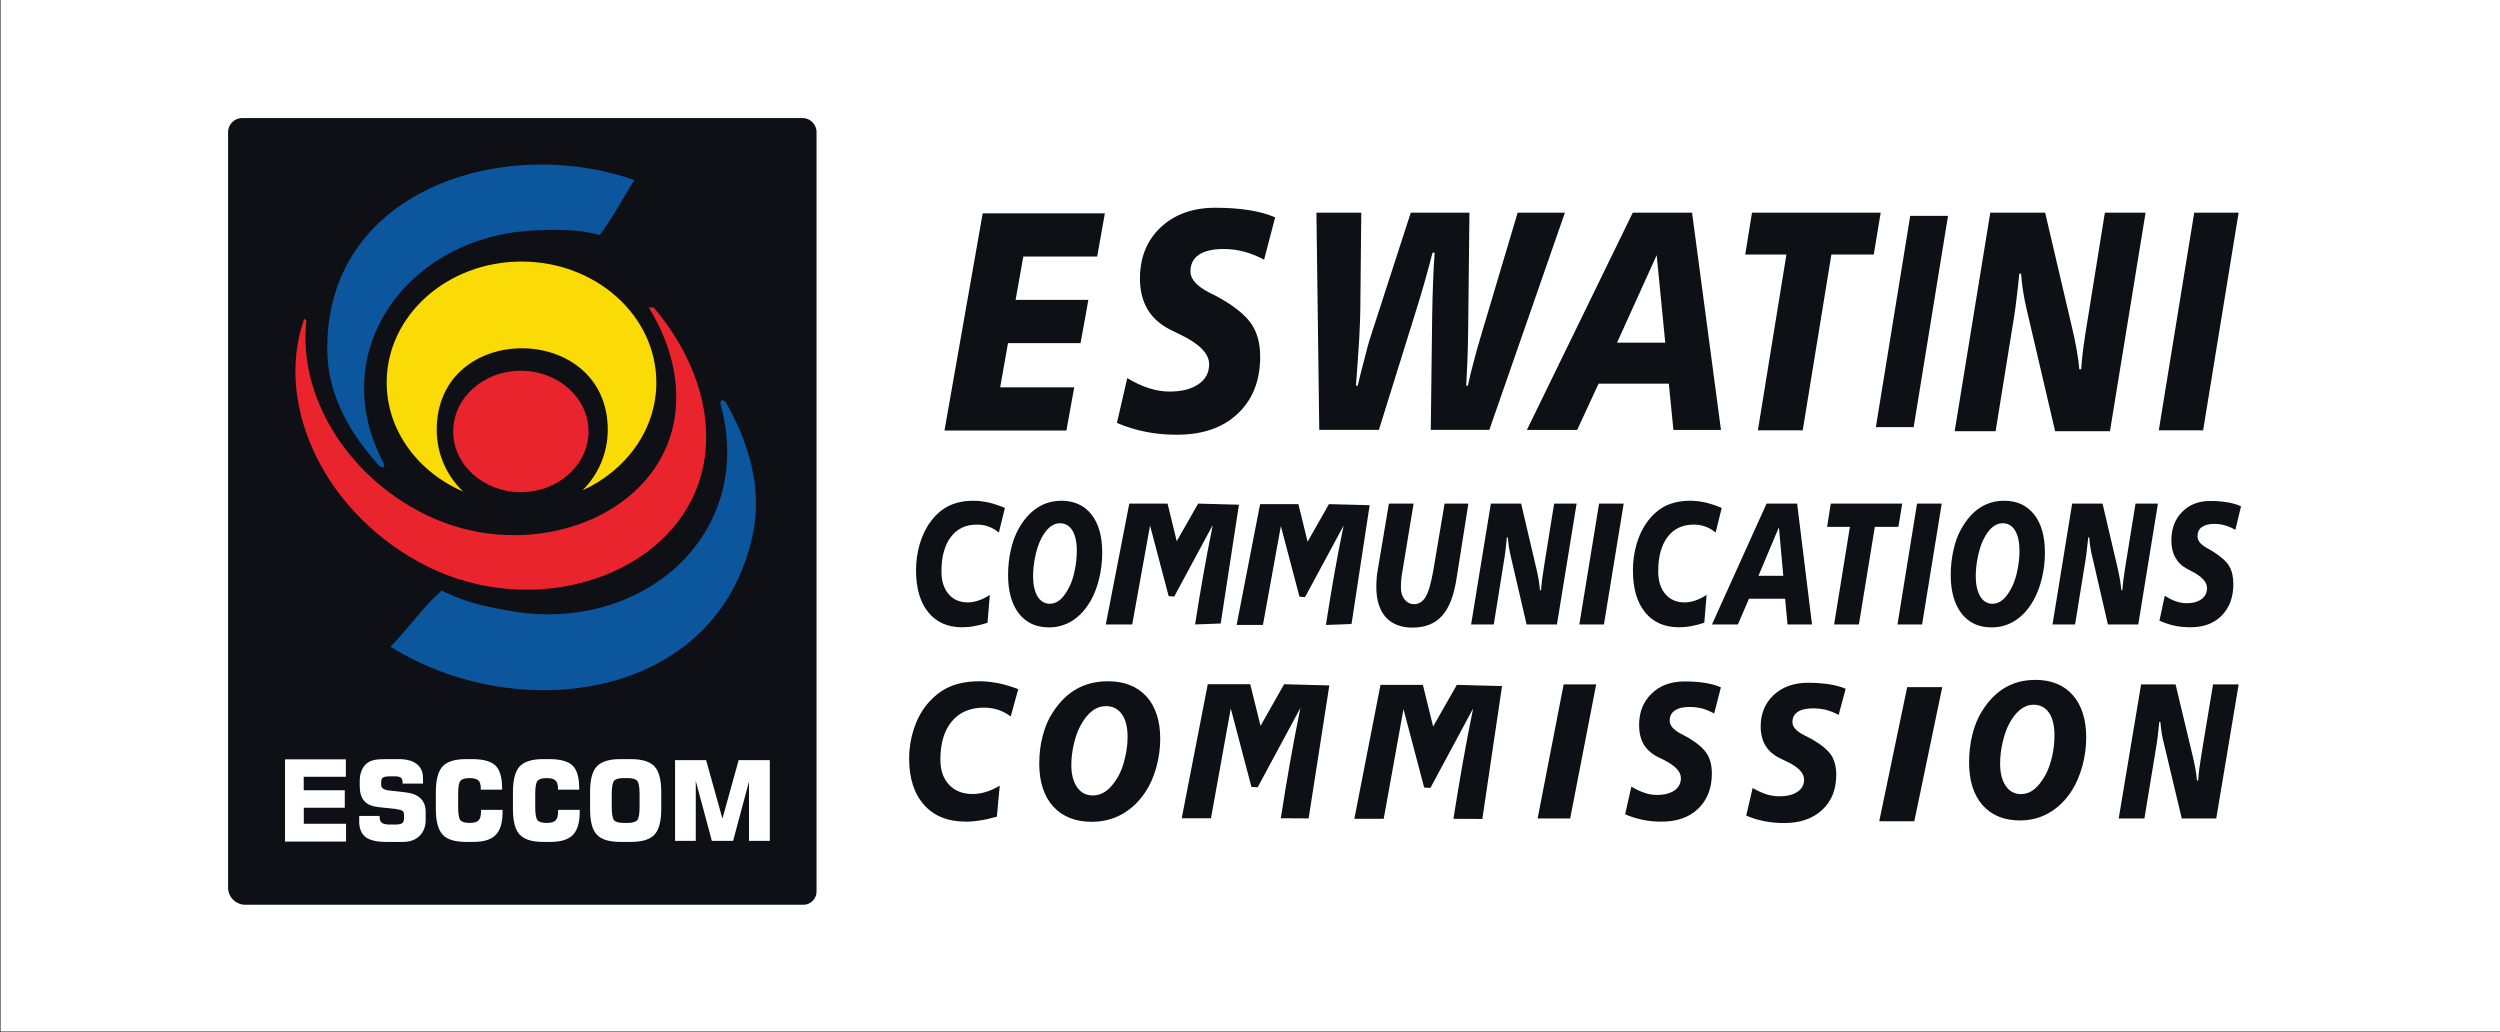
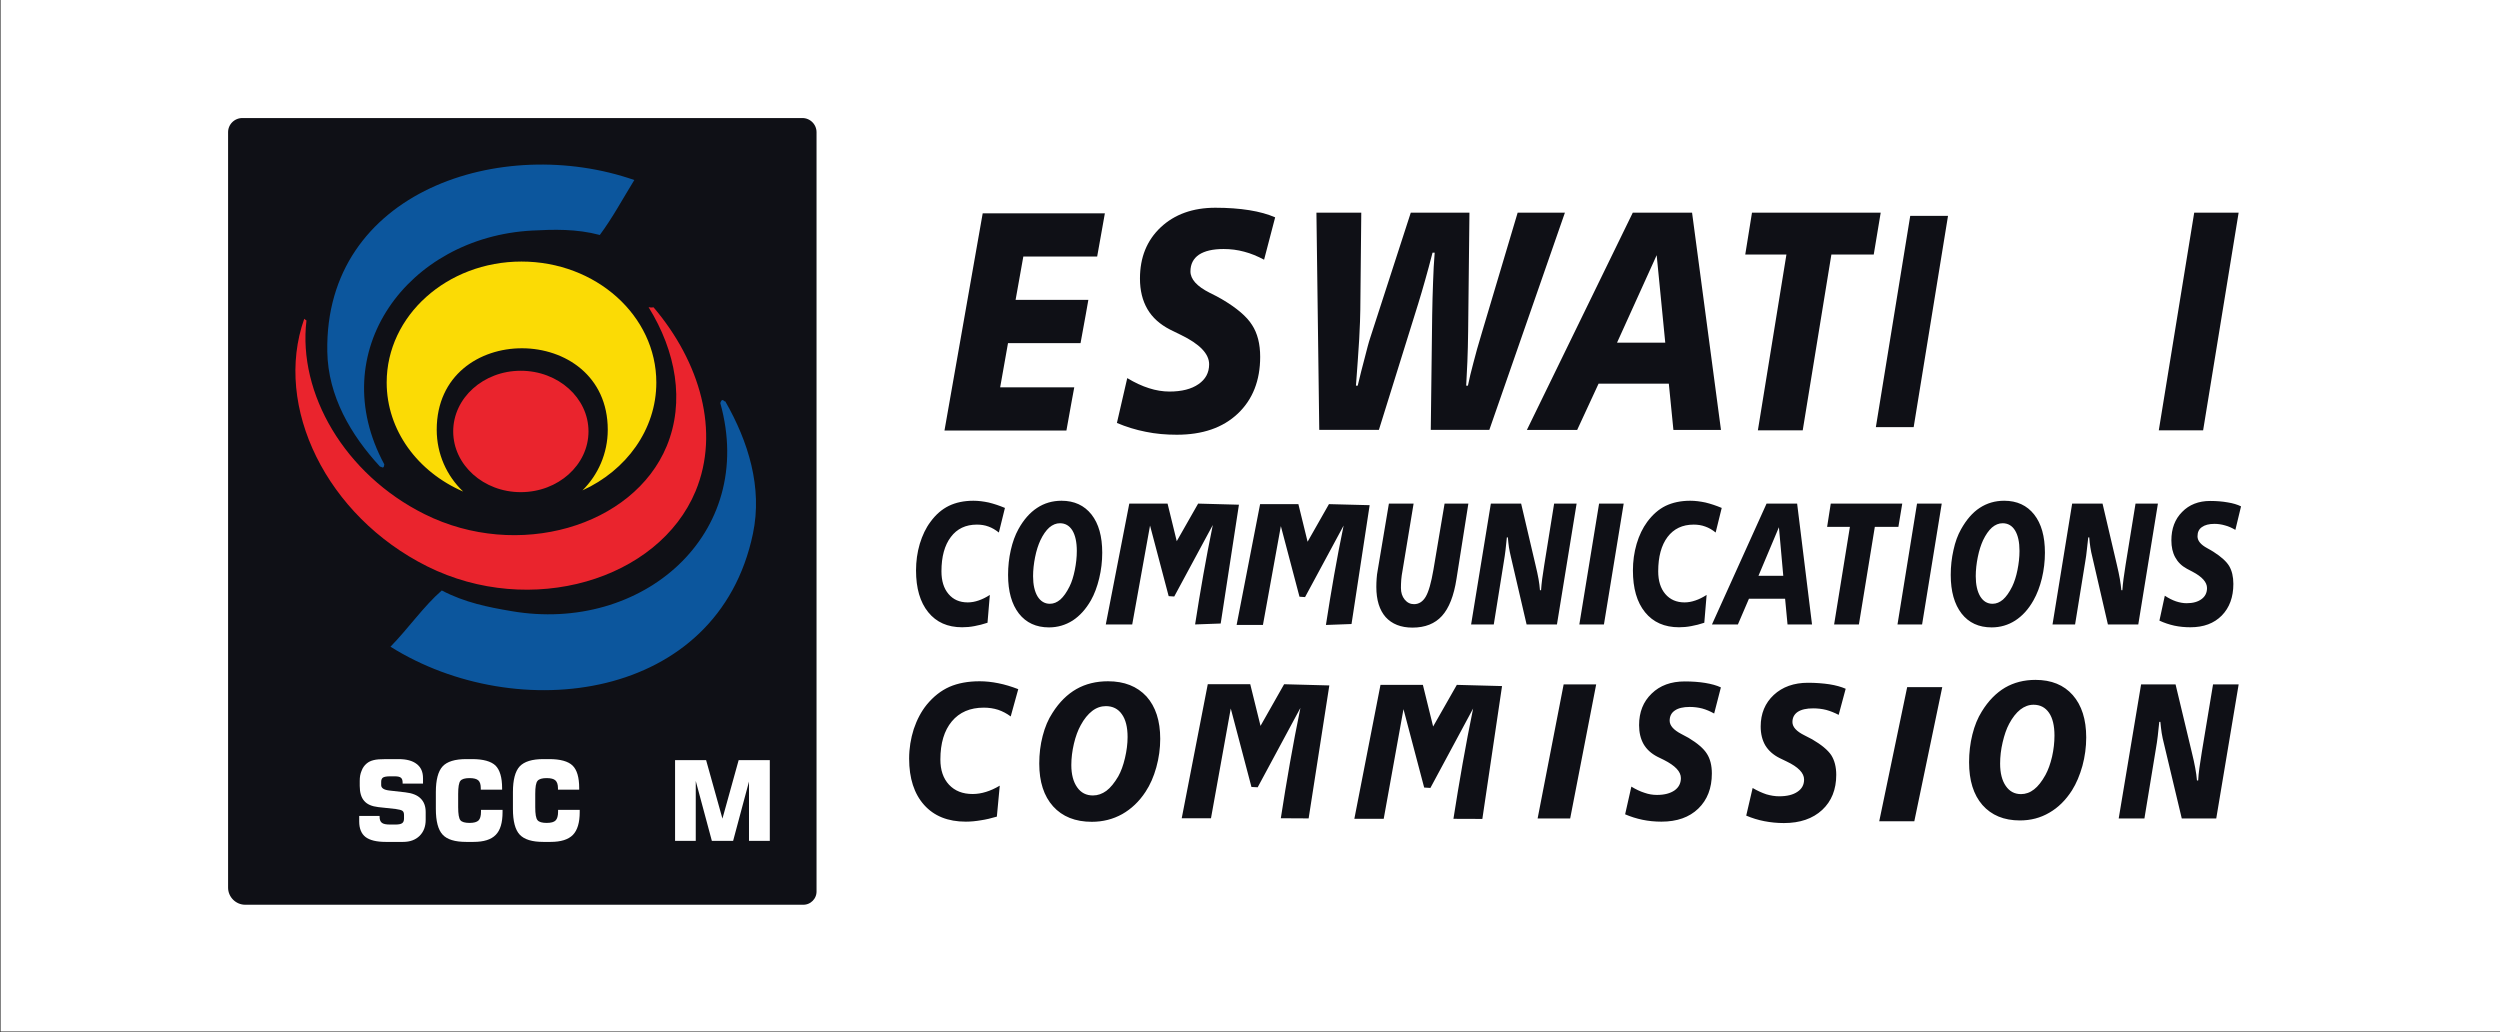
<svg xmlns="http://www.w3.org/2000/svg" width="100%" height="100%" viewBox="0 0 591 244" version="1.1" xml:space="preserve" style="fill-rule:evenodd;clip-rule:evenodd;stroke-miterlimit:10;">
  <rect x="0" y="0" width="591" height="244" fill="#333333" stroke="none" />
  <g transform="matrix(1,0,0,1,-430.219,-357.487)">
    <g transform="matrix(1.246,0,0,0.609,-105.689,139.7)">
      <rect x="430.219" y="357.487" width="474.446" height="400.515" style="fill:white;" />
    </g>
    <g transform="matrix(0.662,0,0,0.662,960,504.524)">
      <path d="M0,-41.285L-2.025,-32.889C-3.251,-33.605 -4.449,-34.15 -5.674,-34.472C-6.936,-34.847 -8.172,-35.037 -9.51,-35.037C-11.461,-35.037 -12.939,-34.64 -13.986,-33.877C-15.069,-33.133 -15.542,-32.028 -15.542,-30.589C-15.542,-29.014 -14.42,-27.616 -12.035,-26.335C-11.094,-25.837 -10.377,-25.385 -9.83,-25.053C-7.088,-23.303 -5.202,-21.593 -4.23,-19.973C-3.251,-18.295 -2.742,-16.176 -2.742,-13.59C-2.742,-8.888 -4.119,-5.128 -6.87,-2.307C-9.651,0.5 -13.336,1.886 -18.078,1.886C-20.067,1.886 -21.98,1.706 -23.827,1.312C-25.666,0.897 -27.437,0.313 -29.144,-0.481L-27.221,-9.38C-25.845,-8.475 -24.507,-7.806 -23.244,-7.371C-21.941,-6.938 -20.642,-6.702 -19.455,-6.702C-17.174,-6.702 -15.402,-7.193 -14.101,-8.171C-12.798,-9.125 -12.148,-10.444 -12.148,-12.13C-12.148,-14.184 -13.883,-16.146 -17.315,-17.947C-18.182,-18.38 -18.832,-18.75 -19.341,-19.012C-21.227,-20.031 -22.593,-21.406 -23.499,-23.083C-24.439,-24.782 -24.874,-26.789 -24.874,-29.155C-24.874,-33.34 -23.611,-36.715 -21.037,-39.296C-18.513,-41.9 -15.147,-43.219 -11.027,-43.219C-8.709,-43.219 -6.615,-43.039 -4.769,-42.708C-2.893,-42.409 -1.298,-41.936 0,-41.285M-350.29,-42.086L-336.622,-42.086L-333.332,-28.663L-325.706,-42.086L-311.171,-41.711L-317.646,0.727L-326.79,1.065C-324.952,-10.83 -322.926,-22.65 -320.466,-34.434L-334.237,-8.888L-336.226,-9.021L-342.88,-34.236L-349.281,1.065L-358.679,1.065L-350.29,-42.086ZM-441.412,-40.729L-443.58,-31.944C-444.777,-32.896 -446.003,-33.622 -447.265,-34.074C-448.575,-34.565 -449.942,-34.773 -451.432,-34.773C-455.409,-34.773 -458.521,-33.303 -460.727,-30.351C-462.961,-27.401 -464.082,-23.33 -464.082,-18.086C-464.082,-14.693 -463.252,-11.978 -461.556,-9.99C-459.888,-8.001 -457.615,-6.993 -454.684,-6.993C-453.42,-6.993 -452.111,-7.23 -450.809,-7.681C-449.509,-8.117 -448.143,-8.794 -446.803,-9.661L-447.633,0.275C-449.264,0.801 -450.809,1.219 -452.299,1.473C-453.78,1.764 -455.258,1.886 -456.71,1.886C-461.875,1.886 -465.892,0.095 -468.786,-3.47C-471.717,-7.078 -473.159,-12.055 -473.159,-18.398C-473.159,-21.67 -472.726,-24.837 -471.821,-27.91C-470.878,-30.966 -469.652,-33.565 -468.022,-35.731C-466.109,-38.373 -463.903,-40.258 -461.443,-41.464C-458.983,-42.661 -456.06,-43.294 -452.657,-43.294C-450.886,-43.294 -449.075,-43.058 -447.2,-42.661C-445.353,-42.209 -443.438,-41.578 -441.412,-40.729M-421.203,-43.294C-416.649,-43.294 -413.067,-41.634 -410.495,-38.373C-407.93,-35.101 -406.667,-30.569 -406.667,-24.743C-406.667,-21.67 -407.025,-18.597 -407.751,-15.582C-408.468,-12.601 -409.448,-9.963 -410.711,-7.72C-412.521,-4.57 -414.687,-2.176 -417.225,-0.518C-419.79,1.103 -422.606,1.932 -425.679,1.932C-430.242,1.932 -433.852,0.275 -436.424,-3.016C-438.989,-6.324 -440.291,-10.914 -440.291,-16.788C-440.291,-19.879 -439.968,-22.828 -439.319,-25.686C-438.669,-28.56 -437.764,-31.02 -436.604,-33.133C-434.729,-36.535 -432.485,-39.07 -429.913,-40.749C-427.386,-42.429 -424.454,-43.294 -421.203,-43.294M-415.744,-25.365C-415.744,-28.522 -416.282,-30.966 -417.328,-32.7C-418.384,-34.395 -419.864,-35.262 -421.777,-35.262C-423.115,-35.262 -424.378,-34.745 -425.575,-33.735C-426.735,-32.7 -427.819,-31.143 -428.751,-29.173C-429.516,-27.513 -430.167,-25.536 -430.638,-23.178C-431.108,-20.843 -431.363,-18.559 -431.363,-16.336C-431.363,-13.319 -430.816,-10.896 -429.771,-9.14C-428.687,-7.39 -427.207,-6.502 -425.36,-6.502C-424.02,-6.502 -422.795,-7.02 -421.636,-8.001C-420.476,-9.039 -419.392,-10.565 -418.346,-12.67C-417.545,-14.262 -416.932,-16.23 -416.461,-18.559C-415.99,-20.896 -415.744,-23.16 -415.744,-25.365M-397.005,-42.275L-383.337,-42.275L-380.058,-28.853L-372.422,-42.275L-357.85,-41.881L-364.363,0.548L-373.505,0.877C-371.667,-10.998 -369.603,-22.828 -367.181,-34.64L-380.953,-9.097L-382.942,-9.228L-389.596,-34.434L-395.959,0.877L-405.396,0.877L-397.005,-42.275ZM-304.299,-42.275L-295.478,-42.275L-299.454,-18.221C-299.671,-17.183 -299.784,-16.146 -299.889,-15.11C-299.964,-14.091 -300,-13.101 -300,-12.149C-300,-10.499 -299.567,-9.125 -298.662,-8.001C-297.758,-6.899 -296.635,-6.363 -295.336,-6.363C-293.603,-6.363 -292.189,-7.248 -291.143,-9.039C-290.097,-10.811 -289.194,-14.026 -288.393,-18.674L-284.415,-42.275L-275.92,-42.275L-280.154,-15.447C-281.086,-9.36 -282.831,-4.931 -285.357,-2.156C-287.854,0.604 -291.361,2.009 -295.873,2.009C-300.03,2.009 -303.215,0.727 -305.459,-1.744C-307.664,-4.26 -308.786,-7.843 -308.786,-12.508C-308.786,-13.515 -308.748,-14.543 -308.673,-15.544C-308.606,-16.523 -308.494,-17.468 -308.315,-18.352L-304.299,-42.275ZM-267.891,-42.275L-257.078,-42.275L-251.95,-20.388C-251.479,-18.436 -251.111,-16.768 -250.866,-15.363C-250.612,-13.986 -250.461,-12.631 -250.357,-11.348L-249.961,-11.348C-249.885,-12.564 -249.744,-13.903 -249.565,-15.346C-249.377,-16.788 -249.131,-18.483 -248.802,-20.445L-245.295,-42.275L-237.265,-42.275L-244.287,0.877L-255.127,0.877L-260.736,-23.264C-260.99,-24.365 -261.235,-25.467 -261.424,-26.628C-261.603,-27.76 -261.707,-28.973 -261.819,-30.213L-262.178,-30.213C-262.328,-28.644 -262.469,-27.156 -262.649,-25.704C-262.829,-24.271 -263.007,-22.952 -263.232,-21.67L-266.844,0.877L-274.941,0.877L-267.891,-42.275ZM-229.242,-42.275L-220.457,-42.275L-227.508,0.877L-236.294,0.877L-229.242,-42.275ZM-185.448,-40.729L-187.616,-31.944C-188.775,-32.896 -190.012,-33.622 -191.312,-34.074C-192.612,-34.565 -193.988,-34.773 -195.469,-34.773C-199.445,-34.773 -202.558,-33.303 -204.8,-30.351C-207.006,-27.401 -208.127,-23.33 -208.127,-18.086C-208.127,-14.693 -207.289,-11.978 -205.593,-9.99C-203.895,-8.001 -201.614,-6.993 -198.72,-6.993C-197.457,-6.993 -196.156,-7.23 -194.855,-7.681C-193.518,-8.117 -192.217,-8.794 -190.839,-9.661L-191.67,0.275C-193.262,0.801 -194.855,1.219 -196.336,1.473C-197.814,1.764 -199.306,1.886 -200.709,1.886C-205.884,1.886 -209.928,0.095 -212.821,-3.47C-215.753,-7.078 -217.158,-12.055 -217.158,-18.398C-217.158,-21.67 -216.726,-24.837 -215.829,-27.91C-214.924,-30.966 -213.651,-33.565 -212.068,-35.731C-210.107,-38.373 -207.938,-40.258 -205.488,-41.464C-202.989,-42.661 -200.061,-43.294 -196.694,-43.294C-194.921,-43.294 -193.121,-43.058 -191.236,-42.661C-189.389,-42.209 -187.475,-41.578 -185.448,-40.729M-169.434,-42.275L-158.518,-42.275L-153.202,0.877L-161.948,0.877L-162.815,-8.313L-175.721,-8.313L-179.669,0.877L-188.928,0.877L-169.434,-42.275ZM-165.021,-33.839L-172.328,-16.486L-163.467,-16.486L-165.021,-33.839ZM-146.51,-42.275L-120.982,-42.275L-122.359,-33.962L-130.776,-33.962L-136.461,0.877L-145.311,0.877L-139.675,-33.962L-147.81,-33.962L-146.51,-42.275ZM-115.704,-42.275L-106.882,-42.275L-113.895,0.877L-122.68,0.877L-115.704,-42.275ZM-84.569,-43.294C-80.016,-43.294 -76.435,-41.634 -73.871,-38.373C-71.297,-35.101 -70.033,-30.569 -70.033,-24.743C-70.033,-21.67 -70.392,-18.597 -71.117,-15.582C-71.845,-12.601 -72.853,-9.963 -74.126,-7.72C-75.889,-4.57 -78.065,-2.176 -80.629,-0.518C-83.155,1.103 -85.983,1.932 -89.058,1.932C-93.647,1.932 -97.229,0.275 -99.794,-3.016C-102.357,-6.324 -103.667,-10.914 -103.667,-16.788C-103.667,-19.879 -103.338,-22.828 -102.687,-25.686C-102.074,-28.56 -101.168,-31.02 -99.973,-33.133C-98.059,-36.535 -95.891,-39.07 -93.317,-40.749C-90.754,-42.429 -87.859,-43.294 -84.569,-43.294M-79.112,-25.365C-79.112,-28.522 -79.648,-30.966 -80.706,-32.7C-81.752,-34.395 -83.231,-35.262 -85.145,-35.262C-86.483,-35.262 -87.756,-34.745 -88.942,-33.735C-90.104,-32.7 -91.188,-31.143 -92.129,-29.173C-92.884,-27.513 -93.534,-25.536 -94.006,-23.178C-94.478,-20.843 -94.733,-18.559 -94.733,-16.336C-94.733,-13.319 -94.185,-10.896 -93.138,-9.14C-92.054,-7.39 -90.611,-6.502 -88.728,-6.502C-87.39,-6.502 -86.163,-7.02 -85.004,-8.001C-83.844,-9.039 -82.76,-10.565 -81.714,-12.67C-80.95,-14.262 -80.3,-16.23 -79.838,-18.559C-79.366,-20.896 -79.112,-23.16 -79.112,-25.365M-60.308,-42.275L-49.458,-42.275L-44.329,-20.388C-43.858,-18.436 -43.527,-16.768 -43.274,-15.363C-43.02,-13.986 -42.879,-12.631 -42.737,-11.348L-42.379,-11.348C-42.303,-12.564 -42.151,-13.903 -41.974,-15.346C-41.794,-16.788 -41.539,-18.483 -41.219,-20.445L-37.676,-42.275L-29.682,-42.275L-36.694,0.877L-47.544,0.877L-53.114,-23.264C-53.406,-24.365 -53.614,-25.467 -53.803,-26.628C-53.982,-27.76 -54.124,-28.973 -54.199,-30.213L-54.557,-30.213C-54.737,-28.644 -54.887,-27.156 -55.065,-25.704C-55.207,-24.271 -55.386,-22.952 -55.612,-21.67L-59.261,0.877L-67.32,0.877L-60.308,-42.275Z" style="fill:rgb(15,16,22);fill-rule:nonzero;" />
    </g>
    <g transform="matrix(0.662,0,0,0.662,915.895,538.893)">
      <path d="M0,-11.354C0,-14.872 -0.646,-17.595 -1.936,-19.473C-3.264,-21.4 -5.088,-22.364 -7.491,-22.364C-9.148,-22.364 -10.729,-21.773 -12.197,-20.643C-13.666,-19.473 -14.993,-17.791 -16.182,-15.563C-17.146,-13.767 -17.901,-11.541 -18.51,-8.942C-19.118,-6.359 -19.408,-3.814 -19.408,-1.345C-19.408,2.039 -18.727,4.686 -17.396,6.623C-16.068,8.569 -14.273,9.549 -11.943,9.549C-10.297,9.549 -8.717,8.999 -7.276,7.858C-5.882,6.792 -4.517,5.051 -3.227,2.732C-2.253,0.957 -1.467,-1.234 -0.859,-3.814C-0.28,-6.377 0,-8.903 0,-11.354M-240.678,-29.463L-225.538,-29.463L-221.88,-14.59L-213.416,-29.463L-197.271,-29.032L-204.304,18.411L-214.632,18.373C-212.556,5.173 -210.292,-7.92 -207.597,-21.025L-222.854,7.345L-225.08,7.204L-232.466,-20.785L-239.528,18.373L-250.014,18.373L-240.678,-29.463ZM-302.357,-29.689L-287.186,-29.689L-283.519,-14.814L-275.091,-29.689L-258.947,-29.257L-266.336,18.222L-276.27,18.167C-274.231,4.977 -271.967,-8.119 -269.273,-21.231L-284.529,7.11L-286.756,6.998L-294.145,-21.025L-301.207,18.167L-311.656,18.167L-302.357,-29.689ZM30.934,-29.632L43.243,-29.632L49.053,-5.342C49.595,-3.171 49.987,-1.328 50.268,0.226C50.558,1.778 50.773,3.256 50.884,4.668L51.315,4.668C51.382,3.35 51.53,1.854 51.746,0.263C51.961,-1.355 52.252,-3.235 52.607,-5.407L56.628,-29.632L65.775,-29.632L57.771,18.25L45.46,18.25L39.081,-8.528C38.754,-9.757 38.501,-10.989 38.286,-12.271C38.107,-13.542 37.931,-14.872 37.817,-16.248L37.426,-16.248C37.249,-14.506 37.07,-12.833 36.892,-11.242C36.705,-9.663 36.499,-8.192 36.246,-6.809L32.122,18.25L22.937,18.25L30.934,-29.632ZM-370.032,-27.928L-372.727,-18.182C-374.12,-19.229 -375.626,-20.017 -377.206,-20.559C-378.825,-21.072 -380.508,-21.327 -382.342,-21.327C-387.216,-21.327 -391.021,-19.697 -393.753,-16.423C-396.475,-13.151 -397.841,-8.604 -397.841,-2.806C-397.841,0.976 -396.832,3.948 -394.755,6.194C-392.668,8.419 -389.873,9.513 -386.317,9.513C-384.746,9.513 -383.165,9.262 -381.547,8.757C-379.937,8.27 -378.319,7.522 -376.636,6.53L-377.673,17.587C-379.648,18.167 -381.547,18.634 -383.381,18.897C-385.204,19.213 -387,19.384 -388.758,19.384C-395.147,19.384 -400.095,17.389 -403.649,13.414C-407.205,9.431 -409,3.901 -409,-3.132C-409,-6.809 -408.42,-10.307 -407.345,-13.683C-406.193,-17.098 -404.661,-19.976 -402.714,-22.383C-400.319,-25.291 -397.627,-27.406 -394.614,-28.752C-391.564,-30.079 -387.973,-30.746 -383.811,-30.746C-381.659,-30.746 -379.433,-30.512 -377.132,-30.043C-374.878,-29.595 -372.511,-28.882 -370.032,-27.928M-330.989,-10.847C-330.989,-14.367 -331.672,-17.098 -333.038,-18.988C-334.366,-20.895 -336.302,-21.869 -338.744,-21.869C-340.465,-21.869 -342.12,-21.309 -343.626,-20.147C-345.132,-18.988 -346.527,-17.285 -347.714,-15.078C-348.715,-13.273 -349.547,-11.065 -350.155,-8.455C-350.763,-5.853 -351.082,-3.329 -351.082,-0.84C-351.082,2.516 -350.371,5.173 -349.005,7.11C-347.64,9.083 -345.74,10.03 -343.374,10.03C-341.653,10.03 -340.073,9.476 -338.567,8.382C-337.087,7.277 -335.694,5.548 -334.329,3.237C-333.327,1.459 -332.532,-0.729 -331.924,-3.329C-331.317,-5.892 -330.989,-8.41 -330.989,-10.847M-337.985,-30.746C-332.14,-30.746 -327.584,-28.929 -324.245,-25.33C-320.98,-21.682 -319.334,-16.649 -319.334,-10.205C-319.334,-6.772 -319.802,-3.365 -320.729,-0.016C-321.664,3.331 -322.917,6.212 -324.574,8.718C-326.865,12.216 -329.661,14.854 -332.936,16.706C-336.199,18.522 -339.819,19.439 -343.767,19.439C-349.65,19.439 -354.28,17.587 -357.582,13.928C-360.885,10.252 -362.531,5.173 -362.531,-1.355C-362.531,-4.787 -362.138,-8.08 -361.314,-11.222C-360.491,-14.404 -359.341,-17.144 -357.797,-19.473C-355.393,-23.281 -352.522,-26.097 -349.257,-27.967C-345.956,-29.829 -342.223,-30.746 -337.985,-30.746M-175.271,-29.632L-163.654,-29.632L-172.942,18.25L-184.568,18.25L-175.271,-29.632ZM-119.121,-28.556L-121.523,-19.229C-122.928,-20.017 -124.357,-20.624 -125.79,-21.025C-127.267,-21.4 -128.735,-21.579 -130.278,-21.579C-132.579,-21.579 -134.339,-21.158 -135.556,-20.314C-136.808,-19.473 -137.415,-18.257 -137.415,-16.657C-137.415,-14.956 -136.022,-13.357 -133.29,-11.943C-132.179,-11.372 -131.317,-10.923 -130.672,-10.541C-127.444,-8.586 -125.256,-6.705 -124.106,-4.845C-122.928,-3.011 -122.347,-0.656 -122.347,2.17C-122.347,7.426 -123.965,11.601 -127.192,14.724C-130.419,17.84 -134.797,19.384 -140.362,19.384C-142.691,19.384 -144.954,19.167 -147.106,18.718C-149.258,18.269 -151.306,17.625 -153.317,16.764L-151.091,6.875C-149.473,7.858 -147.901,8.616 -146.385,9.083C-144.881,9.616 -143.412,9.841 -141.943,9.841C-139.286,9.841 -137.201,9.282 -135.667,8.223C-134.152,7.147 -133.404,5.668 -133.404,3.828C-133.404,1.516 -135.414,-0.597 -139.465,-2.656C-140.475,-3.132 -141.26,-3.515 -141.83,-3.814C-144.02,-4.948 -145.675,-6.471 -146.751,-8.343C-147.788,-10.205 -148.332,-12.418 -148.332,-15.078C-148.332,-19.718 -146.854,-23.458 -143.843,-26.349C-140.867,-29.257 -136.921,-30.689 -132.038,-30.689C-129.344,-30.689 -126.911,-30.512 -124.723,-30.155C-122.533,-29.791 -120.627,-29.275 -119.121,-28.556M-74.558,-28.071L-77.065,-18.743C-78.543,-19.512 -80.012,-20.111 -81.517,-20.52C-83.023,-20.895 -84.566,-21.072 -86.186,-21.072C-88.553,-21.072 -90.375,-20.663 -91.676,-19.819C-92.929,-18.968 -93.574,-17.752 -93.574,-16.181C-93.574,-14.423 -92.134,-12.852 -89.271,-11.438C-88.121,-10.847 -87.224,-10.399 -86.54,-10.026C-83.239,-8.099 -80.946,-6.201 -79.722,-4.377C-78.543,-2.526 -77.926,-0.166 -77.926,2.675C-77.926,7.917 -79.62,12.106 -82.949,15.2C-86.326,18.326 -90.881,19.887 -96.624,19.887C-99.065,19.887 -101.395,19.644 -103.621,19.213C-105.848,18.784 -107.999,18.112 -110.074,17.23L-107.783,7.363C-106.1,8.345 -104.481,9.083 -102.9,9.616C-101.32,10.084 -99.786,10.329 -98.271,10.329C-95.51,10.329 -93.323,9.785 -91.779,8.718C-90.17,7.652 -89.412,6.194 -89.412,4.331C-89.412,2.003 -91.489,-0.139 -95.688,-2.131C-96.726,-2.656 -97.597,-3.029 -98.167,-3.329C-100.422,-4.46 -102.114,-5.966 -103.266,-7.856C-104.34,-9.716 -104.911,-11.955 -104.911,-14.59C-104.911,-19.229 -103.331,-22.972 -100.242,-25.862C-97.13,-28.752 -93.032,-30.212 -88.01,-30.212C-85.175,-30.212 -82.668,-30.005 -80.368,-29.669C-78.113,-29.314 -76.168,-28.772 -74.558,-28.071M-52.596,-28.657L-40.071,-28.657L-50.051,19.25L-62.577,19.25L-52.596,-28.657ZM-6.78,-31.241C-1.112,-31.241 3.34,-29.436 6.53,-25.813C9.729,-22.167 11.337,-17.125 11.337,-10.682C11.337,-7.255 10.879,-3.873 9.981,-0.533C9.046,2.806 7.82,5.725 6.249,8.223C4.023,11.702 1.328,14.378 -1.861,16.201C-5.022,18.053 -8.503,18.951 -12.338,18.951C-18.042,18.951 -22.495,17.1 -25.723,13.442C-28.922,9.765 -30.493,4.668 -30.493,-1.84C-30.493,-5.275 -30.099,-8.567 -29.313,-11.729C-28.52,-14.92 -27.406,-17.642 -25.937,-19.976C-23.608,-23.776 -20.802,-26.602 -17.651,-28.472C-14.46,-30.324 -10.831,-31.241 -6.78,-31.241" style="fill:rgb(15,16,22);fill-rule:nonzero;" />
    </g>
    <g transform="matrix(0.662,0,0,0.662,881.154,459.213)">
      <path d="M0,-77.732L15.813,-77.732L3.174,0L-12.647,0L0,-77.732Z" style="fill:rgb(15,16,22);fill-rule:nonzero;stroke:white;stroke-width:2.29px;" />
    </g>
    <g transform="matrix(0.662,0,0,0.662,948.931,459.213)">
      <path d="M0,-77.732L15.862,-77.732L3.183,0L-12.648,0L0,-77.732Z" style="fill:rgb(15,16,22);fill-rule:nonzero;" />
    </g>
    <g transform="matrix(0.662,0,0,0.662,844.39,459.213)">
      <path d="M0,-77.732L45.963,-77.732L43.476,-62.766L28.349,-62.766L18.117,0L2.103,0L12.295,-62.766L-2.406,-62.766L0,-77.732Z" style="fill:rgb(15,16,22);fill-rule:nonzero;" />
    </g>
    <g transform="matrix(0.662,0,0,0.662,900.723,459.42)">
-       <path d="M0,-78.045L19.584,-78.045L28.855,-38.449C29.704,-34.922 30.372,-31.899 30.798,-29.35C31.261,-26.861 31.605,-24.414 31.768,-22.112L32.465,-22.112C32.617,-24.274 32.81,-26.679 33.162,-29.318C33.507,-31.937 33.972,-35.024 34.559,-38.551L40.918,-78.045L55.455,-78.045L42.736,0L23.152,0L12.952,-43.665C12.485,-45.629 12.103,-47.649 11.749,-49.732C11.406,-51.796 11.172,-53.983 11.011,-56.233L10.353,-56.233C10.082,-53.402 9.818,-50.663 9.465,-48.096C9.19,-45.487 8.847,-43.061 8.493,-40.816L1.901,0L-12.718,0L0,-78.045Z" style="fill:rgb(15,16,22);fill-rule:nonzero;" />
-     </g>
+       </g>
    <g transform="matrix(0.662,0,0,0.662,812.486,428.39)">
      <path d="M0,15.257L14.156,-15.982L17.219,15.257L0,15.257ZM26.794,-31.162L5.623,-31.162L-32.19,46.419L-14.234,46.419L-6.59,29.897L18.493,29.897L20.132,46.419L37.116,46.419L26.794,-31.162Z" style="fill:rgb(15,16,22);fill-rule:nonzero;" />
    </g>
    <g transform="matrix(0.662,0,0,0.662,741.423,459.113)">
      <path d="M0,-77.581L16.015,-77.581L15.67,-42.92C15.63,-40.664 15.549,-37.156 15.276,-32.427C15.003,-27.693 14.578,-22.142 14.114,-15.782L14.74,-15.782C15.59,-19.352 16.41,-22.627 17.218,-25.61C17.997,-28.643 18.612,-31.131 19.269,-33.061L33.696,-77.581L54.642,-77.581L54.177,-35.274C54.136,-31.131 54.026,-27.472 53.905,-24.377C53.783,-21.271 53.631,-18.4 53.48,-15.782L54.097,-15.782C54.602,-18.27 55.259,-21.002 56.037,-23.892C56.776,-26.825 57.786,-30.441 59.101,-34.771L71.861,-77.581L88.737,-77.581L61.74,0L40.832,0L41.336,-40.998C41.417,-45.102 41.49,-49.024 41.651,-52.727C41.762,-56.411 41.954,-59.919 42.228,-63.277L41.459,-63.277C40.519,-59.667 39.669,-56.411 38.821,-53.478C38.001,-50.531 37.153,-47.699 36.333,-45.023L22.303,0L1.011,0L0,-77.581Z" style="fill:rgb(15,16,22);fill-rule:nonzero;" />
    </g>
    <g transform="matrix(0.662,0,0,0.662,731.666,457.986)">
      <path d="M0,-74.196L-3.953,-59.071C-6.319,-60.33 -8.686,-61.32 -11.091,-61.938C-13.458,-62.58 -15.894,-62.888 -18.421,-62.888C-22.263,-62.888 -25.164,-62.209 -27.218,-60.857C-29.199,-59.497 -30.25,-57.499 -30.25,-54.901C-30.25,-52.11 -27.954,-49.569 -23.425,-47.282C-21.556,-46.371 -20.119,-45.614 -19.078,-44.996C-13.76,-41.863 -10.161,-38.812 -8.26,-35.778C-6.319,-32.814 -5.349,-28.993 -5.349,-24.394C-5.349,-15.921 -8.028,-9.136 -13.334,-4.113C-18.724,0.967 -25.943,3.431 -35.134,3.431C-38.975,3.431 -42.656,3.119 -46.225,2.379C-49.793,1.681 -53.211,0.621 -56.507,-0.776L-52.817,-16.791C-50.179,-15.195 -47.58,-13.979 -45.063,-13.19C-42.584,-12.38 -40.097,-11.988 -37.732,-11.988C-33.354,-11.988 -29.896,-12.877 -27.378,-14.627C-24.852,-16.363 -23.577,-18.71 -23.577,-21.723C-23.577,-25.484 -26.954,-28.952 -33.618,-32.198C-35.286,-32.988 -36.61,-33.633 -37.54,-34.121C-41.149,-35.98 -43.859,-38.407 -45.609,-41.418C-47.387,-44.472 -48.277,-48.093 -48.277,-52.341C-48.277,-59.864 -45.84,-65.938 -40.877,-70.629C-35.912,-75.283 -29.391,-77.627 -21.362,-77.627C-16.905,-77.627 -12.87,-77.335 -9.231,-76.756C-5.621,-76.172 -2.558,-75.32 0,-74.196" style="fill:rgb(15,16,22);fill-rule:nonzero;" />
    </g>
    <g transform="matrix(0.703,0,0,0.703,488.186,384.647)">
      <path d="M0,266.667L187.692,266.667C190.713,266.667 193.183,264.188 193.183,261.174L193.183,5.813C193.183,2.619 190.564,0 187.375,0L-0.965,0C-4.191,0 -6.819,2.619 -6.819,5.813L-6.819,259.848C-6.819,263.6 -3.733,266.667 0,266.667" style="fill:rgb(15,16,22);stroke:white;stroke-width:2.12px;" />
    </g>
    <g transform="matrix(0.703,0,0,0.703,584.728,503.526)">
      <path d="M0,-104.386C15.677,-85.911 22.384,-62.595 14.134,-42.604C1.684,-12.624 -41.409,0.057 -76.141,-17.293C-109.945,-34.176 -127.952,-70.956 -117.475,-100.551C-117.26,-100.338 -117.008,-100.141 -116.727,-99.98C-119.665,-75.455 -103.875,-48.244 -77.077,-34.869C-45.713,-19.193 -6.782,-30.658 4.414,-57.731C10.579,-72.639 7.529,-89.589 -1.685,-104.443C-1.15,-104.303 -0.581,-104.284 0,-104.386M-44.674,-83.059C-32.084,-83.059 -21.89,-73.93 -21.89,-62.669C-21.89,-51.398 -32.084,-42.24 -44.674,-42.24C-57.199,-42.24 -67.385,-51.398 -67.385,-62.669C-67.385,-73.93 -57.199,-83.059 -44.674,-83.059" style="fill:rgb(234,36,45);" />
    </g>
    <g transform="matrix(0.703,0,0,0.703,553.49,473.691)">
      <path d="M0,-77.343C25.039,-77.343 45.355,-59.136 45.355,-36.667C45.355,-20.842 35.271,-7.13 20.521,-0.394C25.76,-5.594 29.024,-12.824 29.024,-20.796C29.024,-57.104 -28.493,-57.517 -28.493,-20.796C-28.493,-12.627 -25.116,-5.239 -19.597,0C-34.806,-6.566 -45.32,-20.524 -45.32,-36.667C-45.32,-59.136 -25.014,-77.343 0,-77.343" style="fill:rgb(251,219,5);" />
    </g>
    <g transform="matrix(0.703,0,0,0.703,601.685,465.876)">
      <path d="M0,-19.195C7.707,-5.734 12.554,9.709 9.288,25.273C-2.517,81.779 -70.116,89.946 -112.601,63.288C-106.717,57.29 -101.33,49.554 -95.344,44.373C-87.665,48.432 -79.62,50.023 -71.978,51.314C-27.959,58.928 10.654,25.515 -1.692,-18.651C-1.047,-20.711 -0.364,-18.951 0,-19.195M-116.081,2.766C-125.949,-7.904 -133.59,-21.018 -133.844,-35.91C-134.844,-90.016 -74.999,-109.141 -30.605,-93.642C-34.739,-86.931 -37.789,-81.154 -42.204,-75.163C-50.061,-77.264 -57.731,-77.029 -64.98,-76.65C-106.82,-74.411 -135.134,-35.854 -114.678,1.963C-114.828,3.975 -115.827,2.488 -116.081,2.766" style="fill:rgb(12,86,157);" />
    </g>
    <g transform="matrix(0.662,0,0,0.662,685.252,459.267)">
      <path d="M9.302,-77.568L-34.325,-77.568L-47.974,0L-4.429,0L-2.558,-10.396L-1.627,-15.43L-28.086,-15.43L-25.286,-31.222L0.618,-31.222L2.518,-41.637L3.407,-46.67L-22.576,-46.67L-19.817,-62.13L6.551,-62.13L8.412,-72.544L9.302,-77.568Z" style="fill:rgb(15,16,22);fill-rule:nonzero;" />
    </g>
    <g transform="matrix(0.703,0,0,0.703,515.135,543.08)">
      <path d="M0,10.374L6.856,10.374L6.856,10.635C6.856,11.626 7.11,12.299 7.641,12.702C8.147,13.096 9.044,13.273 10.373,13.273L12.132,13.273C13.245,13.273 13.993,13.131 14.423,12.824C14.854,12.544 15.068,12.001 15.068,11.272L15.068,10.063C15.068,9.437 14.928,8.971 14.574,8.688C14.208,8.389 13.422,8.203 12.235,8.035L6.425,7.408C4.238,7.155 2.656,6.482 1.683,5.321C0.683,4.199 0.177,2.516 0.177,0.271L0.177,-1.395C0.177,-2.675 0.355,-3.789 0.795,-4.789C1.15,-5.79 1.72,-6.584 2.478,-7.23C3.124,-7.79 3.91,-8.165 4.845,-8.39C5.744,-8.633 7.146,-8.735 8.97,-8.735L13.245,-8.735C15.901,-8.735 17.94,-8.184 19.343,-7.082C20.775,-5.978 21.457,-4.416 21.457,-2.328L21.457,-0.487L14.601,-0.487L14.601,-0.777C14.601,-1.6 14.423,-2.151 14.03,-2.461C13.675,-2.777 12.993,-2.946 11.982,-2.946L10.373,-2.946C9.223,-2.946 8.436,-2.797 8.006,-2.536C7.604,-2.253 7.39,-1.795 7.39,-1.114L7.39,0.02C7.39,1.02 8.325,1.638 10.261,1.843L15.536,2.441C17.837,2.703 19.559,3.395 20.634,4.481C21.784,5.585 22.355,7.101 22.355,9.082L22.355,11.682C22.355,13.946 21.672,15.714 20.306,17.08C18.914,18.436 17.08,19.109 14.75,19.109L8.933,19.109C5.817,19.109 3.554,18.549 2.114,17.454C0.721,16.36 0,14.619 0,12.233L0,10.374Z" style="fill:white;fill-rule:nonzero;" />
    </g>
    <g transform="matrix(0.703,0,0,0.703,549.023,544.52)">
      <path d="M0,6.277L0,7.072C0,10.597 -0.758,13.152 -2.301,14.705C-3.844,16.284 -6.314,17.061 -9.794,17.061L-12.197,17.061C-16.004,17.061 -18.662,16.257 -20.167,14.601C-21.672,12.964 -22.43,10.103 -22.43,5.967L-22.43,0.299C-22.43,-3.789 -21.672,-6.679 -20.167,-8.326C-18.662,-9.962 -16.004,-10.784 -12.197,-10.784L-10.261,-10.784C-6.491,-10.784 -3.872,-10.046 -2.366,-8.614C-0.936,-7.185 -0.148,-4.668 -0.148,-1.028L-0.148,-0.504L-7.324,-0.504L-7.324,-0.993C-7.324,-2.226 -7.577,-3.104 -8.147,-3.629C-8.717,-4.136 -9.69,-4.395 -11.094,-4.395C-12.627,-4.395 -13.676,-4.097 -14.17,-3.478C-14.676,-2.871 -14.928,-1.403 -14.928,0.936L-14.928,5.379C-14.928,7.708 -14.676,9.167 -14.17,9.775C-13.676,10.382 -12.627,10.673 -11.094,10.673C-9.652,10.673 -8.653,10.401 -8.072,9.842C-7.54,9.306 -7.249,8.326 -7.249,6.883L-7.249,6.277L0,6.277Z" style="fill:white;fill-rule:nonzero;" />
    </g>
    <g transform="matrix(0.703,0,0,0.703,567.264,544.52)">
      <path d="M0,6.277L0,7.072C0,10.597 -0.785,13.152 -2.291,14.705C-3.835,16.284 -6.352,17.061 -9.831,17.061L-12.234,17.061C-16.003,17.061 -18.651,16.257 -20.194,14.601C-21.71,12.964 -22.459,10.103 -22.459,5.967L-22.459,0.299C-22.459,-3.789 -21.71,-6.679 -20.194,-8.326C-18.651,-9.962 -16.003,-10.784 -12.234,-10.784L-10.261,-10.784C-6.528,-10.784 -3.872,-10.046 -2.404,-8.614C-0.926,-7.185 -0.177,-4.668 -0.177,-1.028L-0.177,-0.504L-7.315,-0.504L-7.315,-0.993C-7.315,-2.226 -7.604,-3.104 -8.176,-3.629C-8.718,-4.136 -9.718,-4.395 -11.121,-4.395C-12.627,-4.395 -13.666,-4.097 -14.17,-3.478C-14.714,-2.871 -14.956,-1.403 -14.956,0.936L-14.956,5.379C-14.956,7.708 -14.714,9.167 -14.17,9.775C-13.666,10.382 -12.627,10.673 -11.121,10.673C-9.652,10.673 -8.643,10.401 -8.109,9.842C-7.567,9.306 -7.277,8.326 -7.277,6.883L-7.277,6.277L0,6.277Z" style="fill:white;fill-rule:nonzero;" />
    </g>
    <g transform="matrix(0.703,0,0,0.703,574.835,548.276)">
-       <path d="M0,-4.406L0,0.037C0,2.366 0.29,3.843 0.785,4.433C1.29,5.04 2.366,5.331 4.021,5.331L5.351,5.331C6.96,5.331 8.035,5.023 8.577,4.414C9.074,3.806 9.362,2.346 9.362,0.037L9.362,-4.406C9.362,-6.726 9.074,-8.204 8.577,-8.804C8.035,-9.439 6.96,-9.737 5.351,-9.737L4.021,-9.737C2.366,-9.737 1.29,-9.439 0.785,-8.82C0.29,-8.213 0,-6.744 0,-4.406M-7.287,-5.042C-7.287,-9.131 -6.567,-12.02 -5.023,-13.667C-3.517,-15.303 -0.861,-16.125 2.909,-16.125L6.426,-16.125C10.195,-16.125 12.841,-15.303 14.386,-13.667C15.892,-12.02 16.65,-9.131 16.65,-5.042L16.65,0.625C16.65,4.741 15.892,7.603 14.386,9.26C12.841,10.916 10.195,11.719 6.426,11.719L2.909,11.719C-0.861,11.719 -3.517,10.916 -5.023,9.26C-6.567,7.623 -7.287,4.761 -7.287,0.625L-7.287,-5.042Z" style="fill:white;fill-rule:nonzero;" />
-     </g>
+       </g>
    <g transform="matrix(0.703,0,0,0.703,604.836,556.274)">
      <path d="M0,-27.153L10.476,-27.153L10.476,0L3.479,0L3.479,-19.952L-1.862,0L-9.007,0L-14.424,-20.158L-14.424,0L-21.382,0L-21.382,-27.153L-10.943,-27.153L-5.452,-7.491L0,-27.153Z" style="fill:white;fill-rule:nonzero;" />
    </g>
    <g transform="matrix(0.703,0,0,0.703,502.037,541.204)">
-       <path d="M0,15.679L0,10.291L13.779,10.291L13.779,4.408L-0.027,4.408L-0.027,-0.13L14.143,-0.13L14.143,-5.986L-6.312,-5.986L-6.312,21.665L14.209,21.665L14.209,15.679L0,15.679Z" style="fill:white;fill-rule:nonzero;" />
-     </g>
+       </g>
  </g>
</svg>